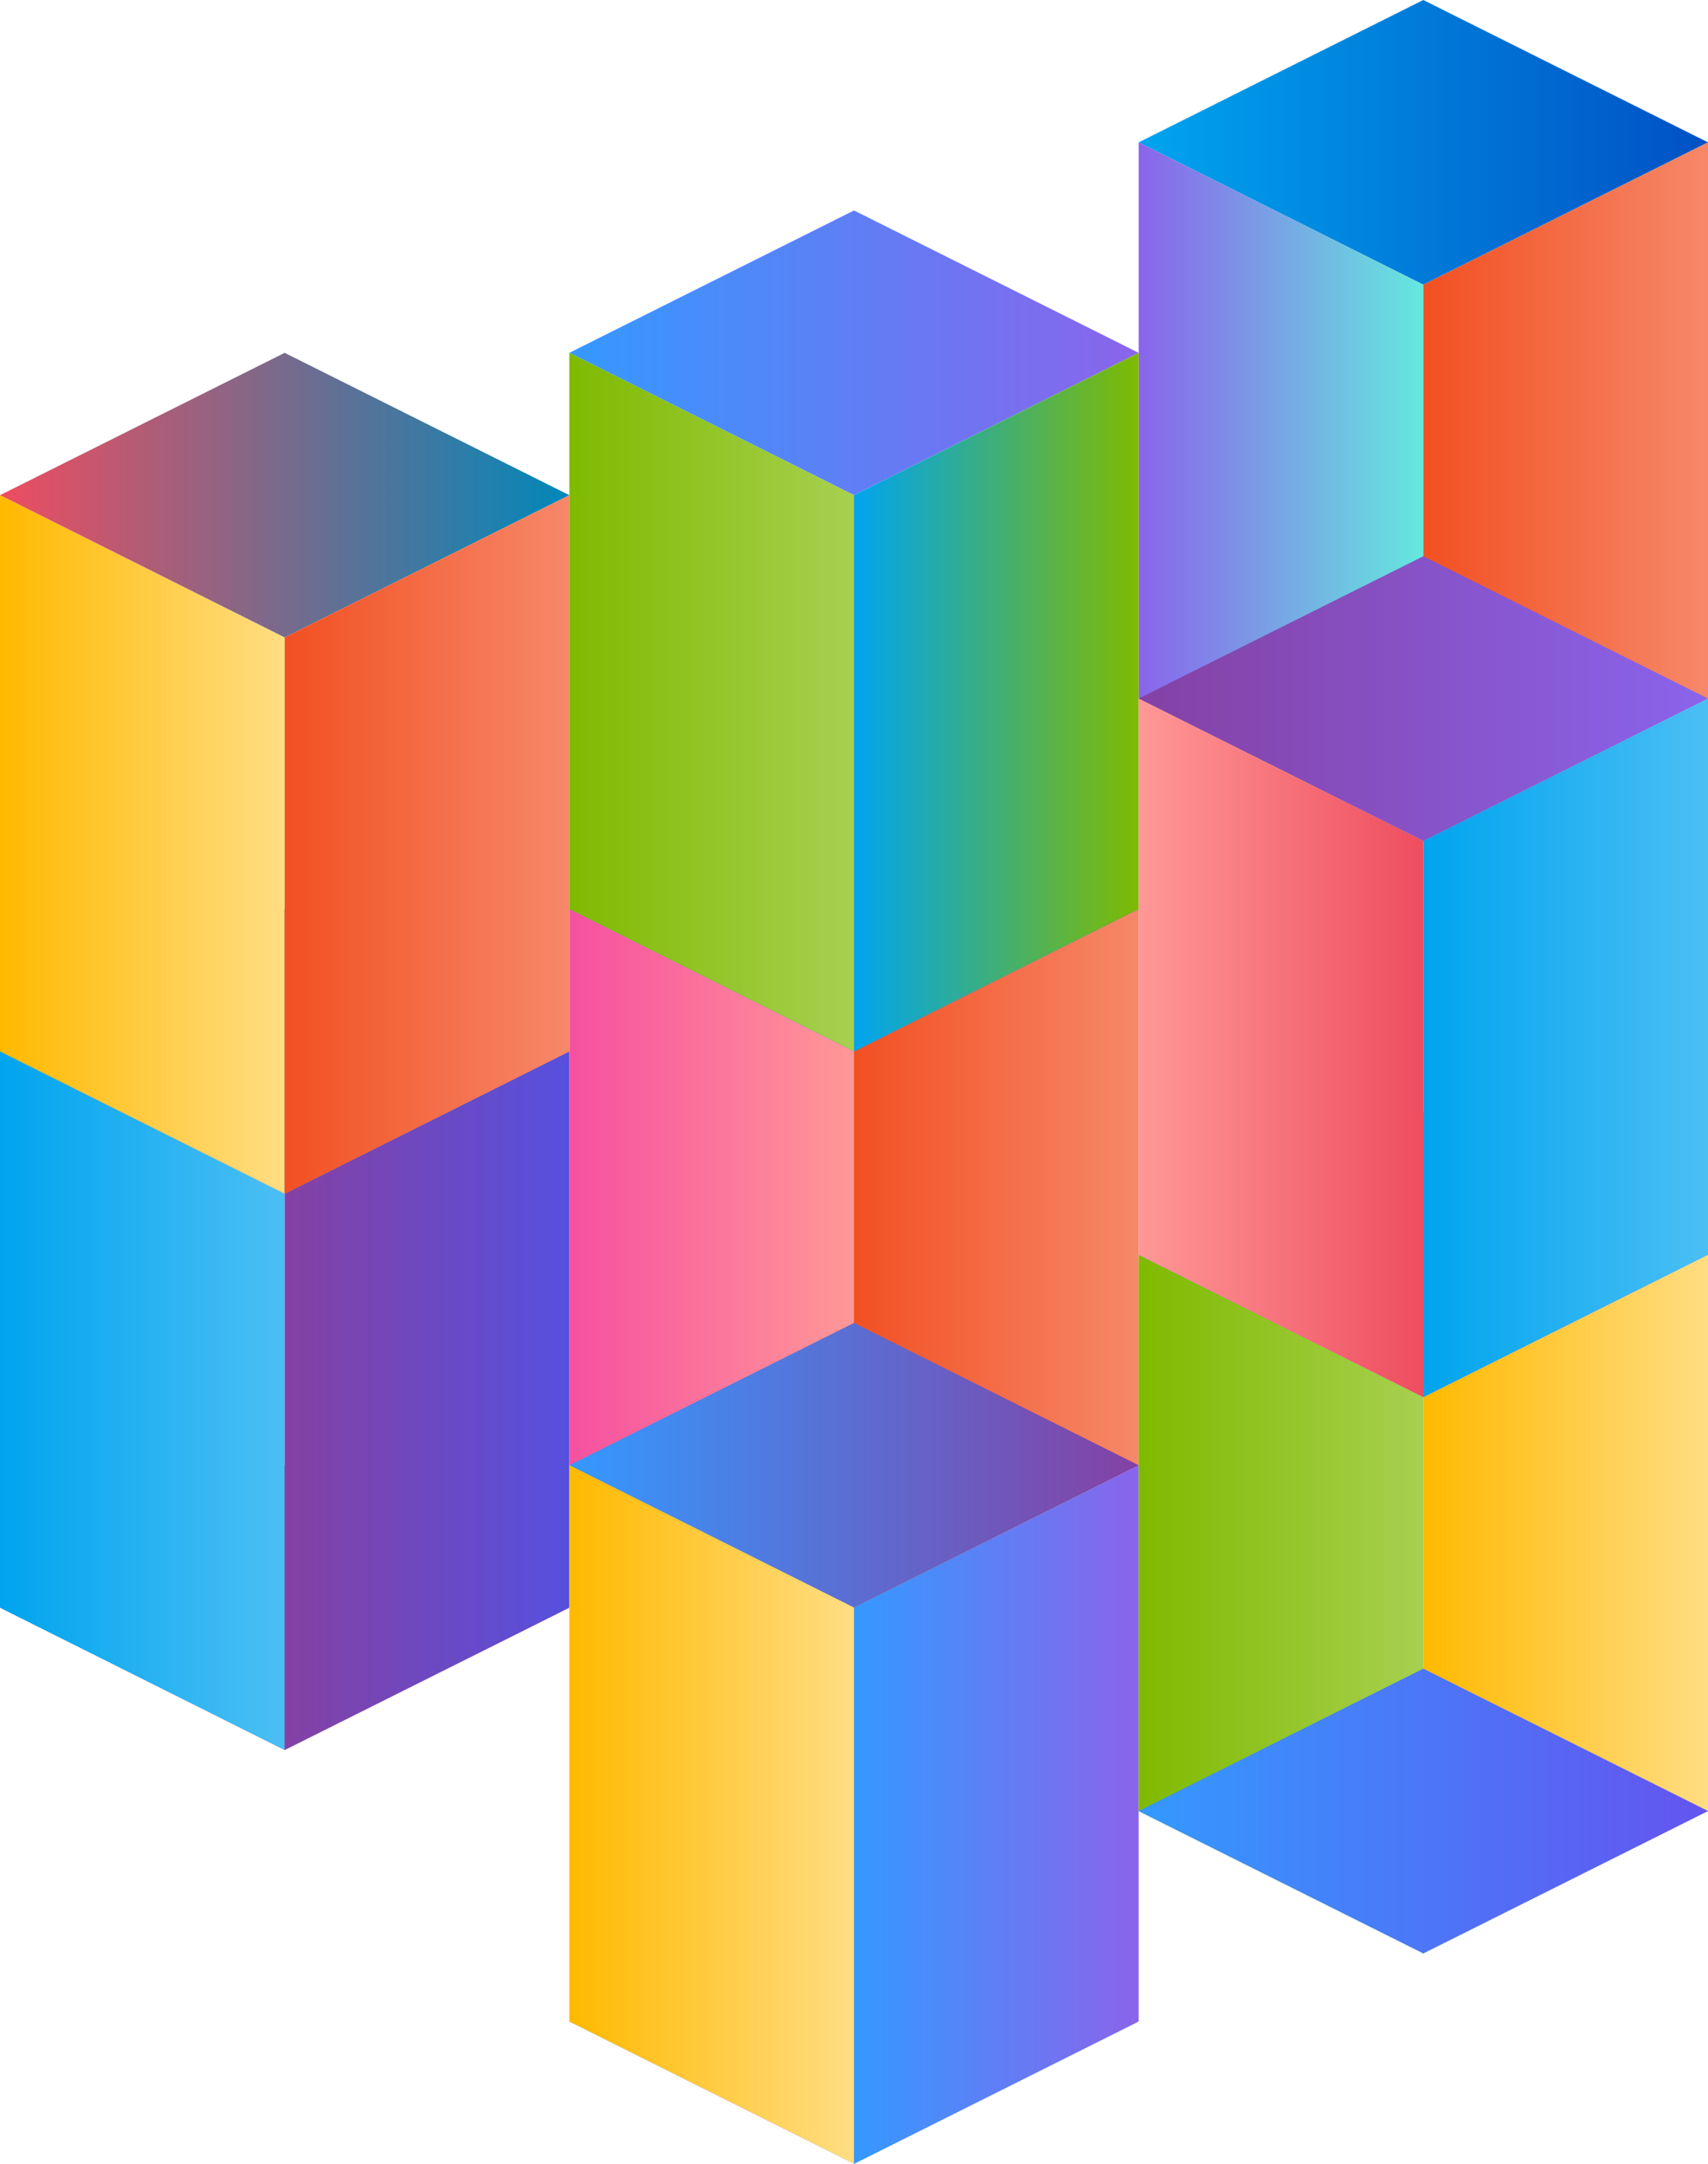
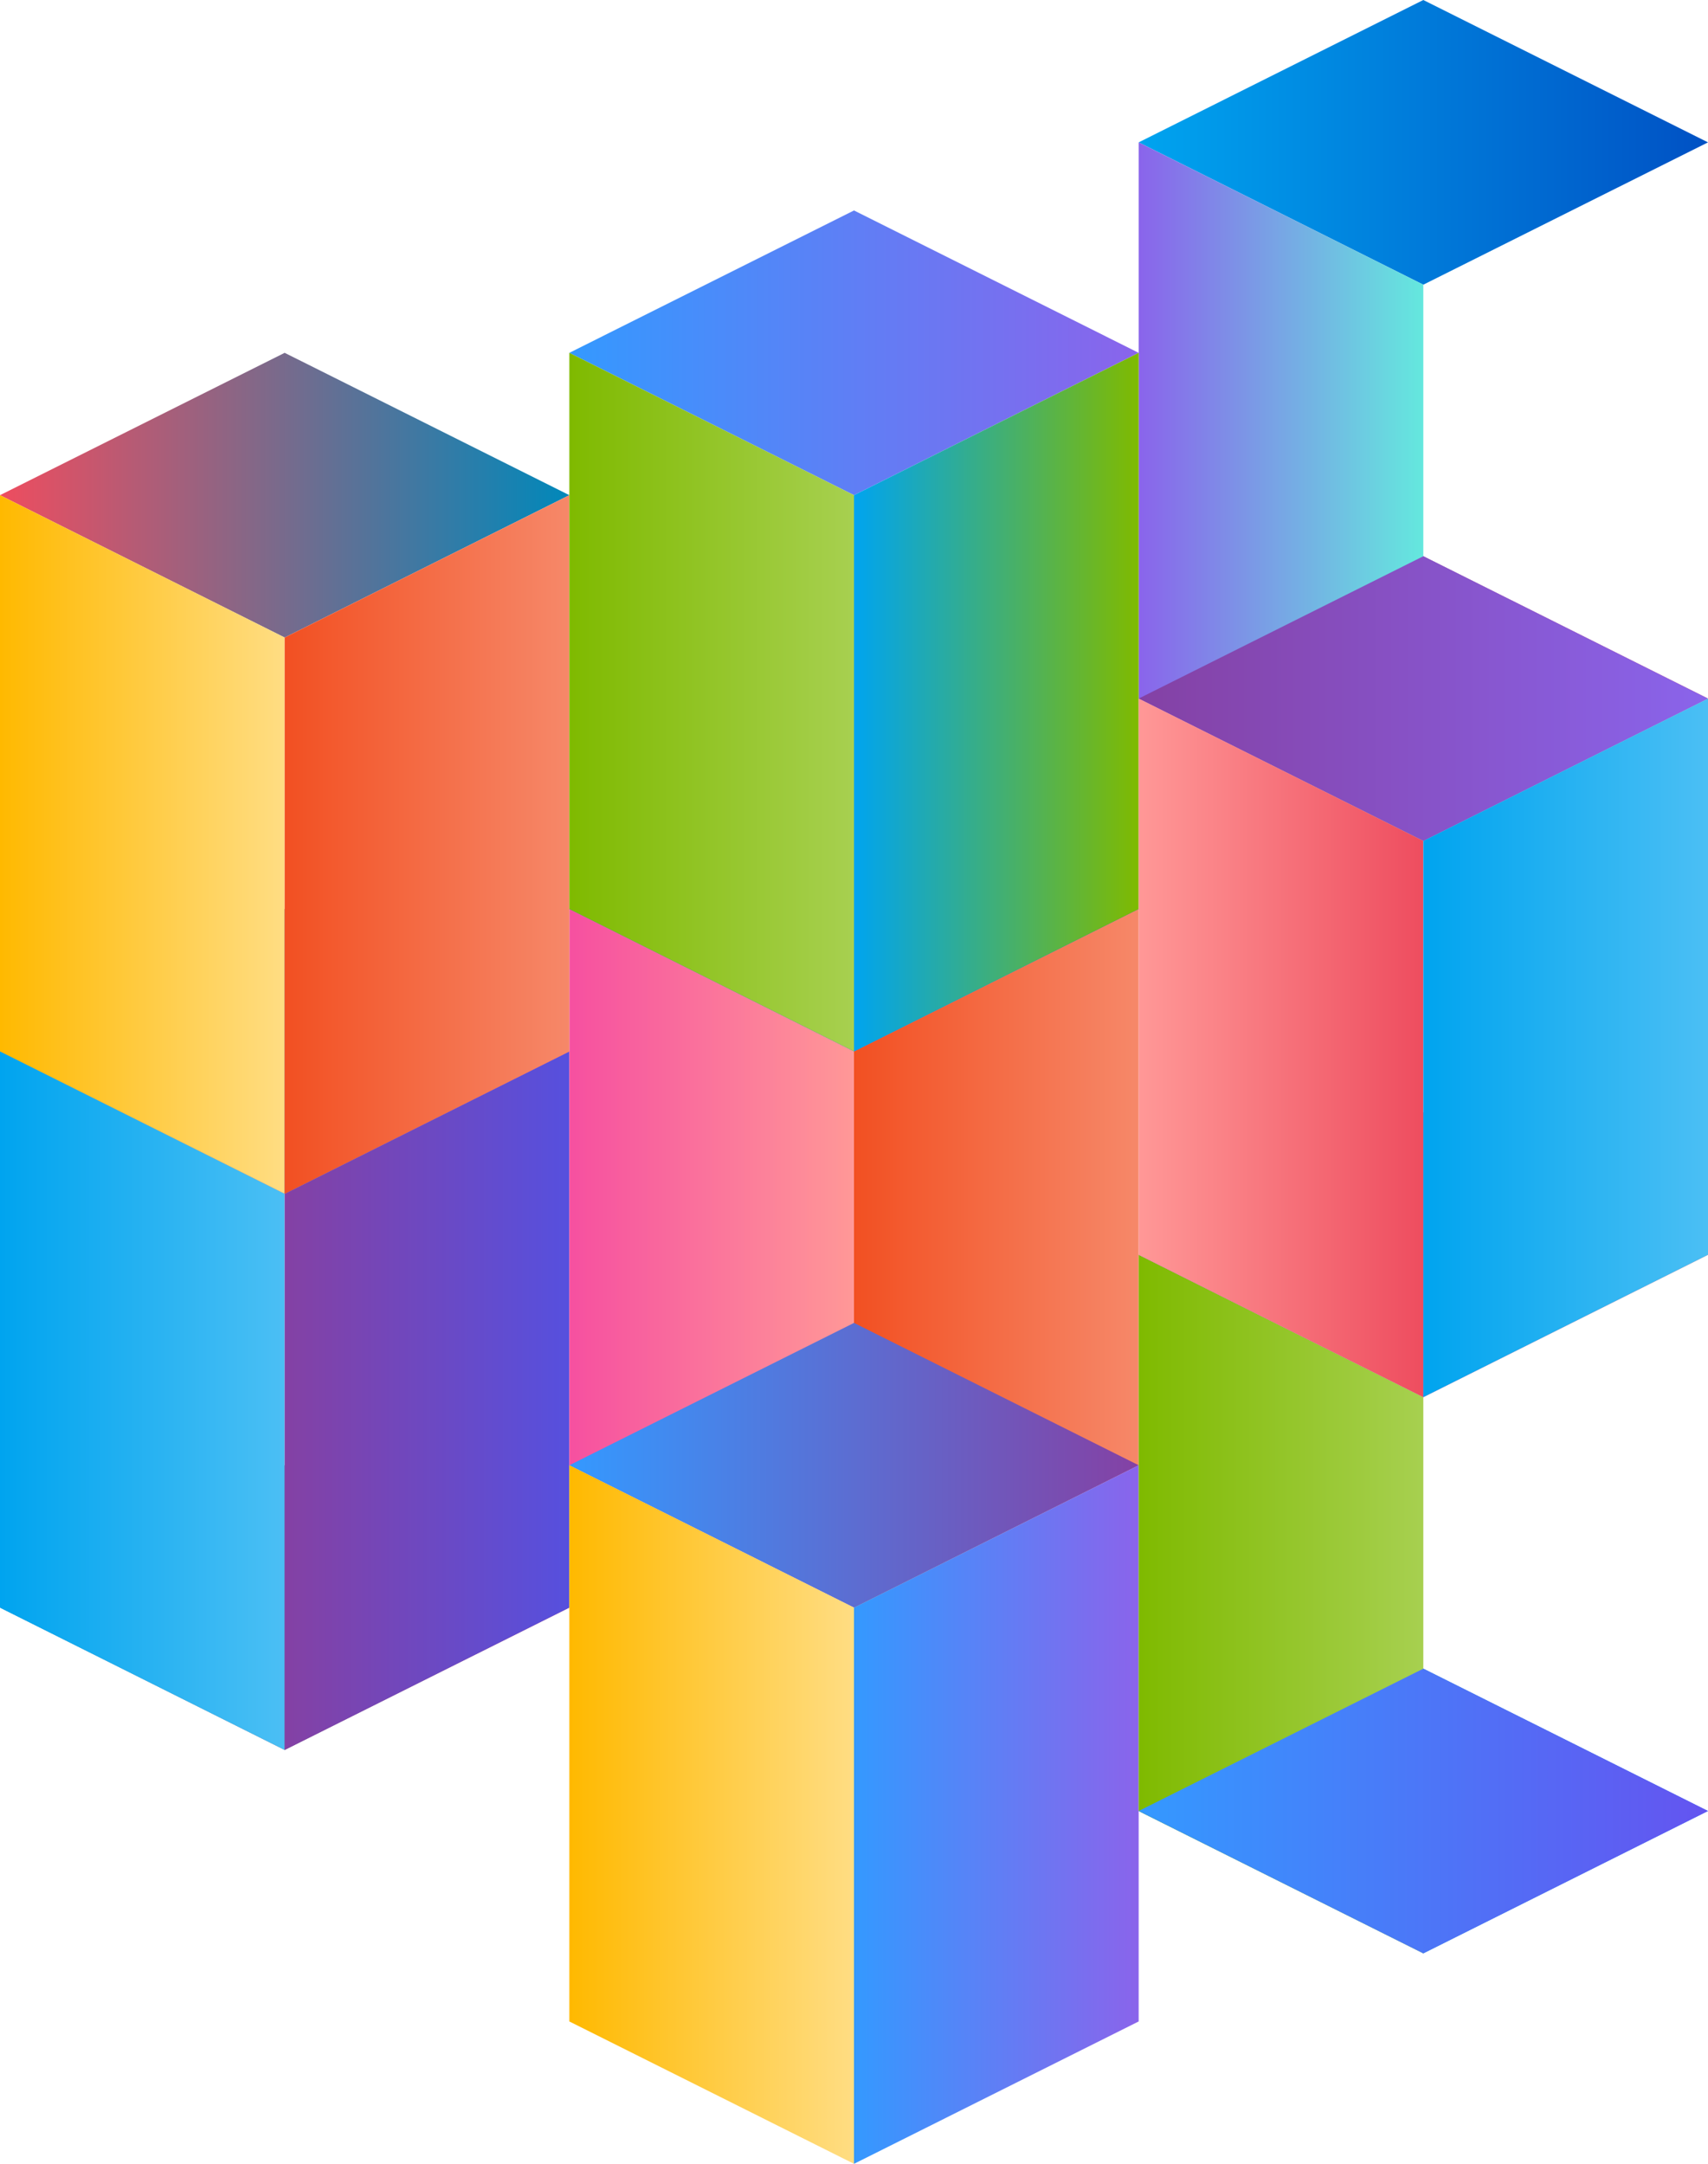
<svg xmlns="http://www.w3.org/2000/svg" xmlns:xlink="http://www.w3.org/1999/xlink" viewBox="0 0 722.36 915.01">
  <defs>
    <style>.cls-1{fill:none;isolation:isolate;}.cls-2{fill:url(#linear-gradient-3);}.cls-2,.cls-3,.cls-4,.cls-5,.cls-6,.cls-7,.cls-8,.cls-9,.cls-10,.cls-11,.cls-12,.cls-13,.cls-14,.cls-15,.cls-16,.cls-17,.cls-18,.cls-19,.cls-20,.cls-21,.cls-22,.cls-23,.cls-24,.cls-25{mix-blend-mode:screen;}.cls-3{fill:url(#linear-gradient-4);}.cls-4{fill:url(#linear-gradient-6);}.cls-5{fill:url(#linear-gradient-7);}.cls-6{fill:url(#linear-gradient-5);}.cls-7{fill:url(#linear-gradient-12);}.cls-8{fill:url(#linear-gradient-10);}.cls-9{fill:url(#linear-gradient-13);}.cls-10{fill:url(#linear-gradient-17);}.cls-11{fill:url(#linear-gradient-16);}.cls-12{fill:url(#linear-gradient-15);}.cls-13{fill:url(#linear-gradient-23);}.cls-14{fill:url(#linear-gradient-14);}.cls-15{fill:url(#linear-gradient-22);}.cls-16{fill:url(#linear-gradient-20);}.cls-17{fill:url(#linear-gradient-29);}.cls-18{fill:url(#linear-gradient-28);}.cls-19{fill:url(#linear-gradient-25);}.cls-20{fill:url(#linear-gradient-32);}.cls-21{fill:url(#linear-gradient-30);}.cls-22{fill:url(#linear-gradient-33);}.cls-23{fill:url(#linear-gradient-27);}.cls-24{fill:url(#linear-gradient-26);}.cls-26{fill:url(#linear-gradient-8);}.cls-27{fill:url(#linear-gradient-9);}.cls-28{fill:url(#linear-gradient-2);}.cls-29{fill:url(#linear-gradient-18);}.cls-30{fill:url(#linear-gradient-21);}.cls-31{fill:url(#linear-gradient-19);}.cls-32{fill:url(#linear-gradient-11);}.cls-33{fill:url(#linear-gradient-24);}.cls-34{fill:url(#linear-gradient-31);}.cls-25{fill:url(#linear-gradient);}</style>
    <linearGradient id="linear-gradient" x1="0" y1="444.6" x2="240.79" y2="444.6" gradientUnits="userSpaceOnUse">
      <stop offset="0" stop-color="#8441a4" />
      <stop offset="1" stop-color="#f650a0" />
    </linearGradient>
    <linearGradient id="linear-gradient-2" x1="0" y1="679.81" x2="240.79" y2="679.81" gradientUnits="userSpaceOnUse">
      <stop offset="0" stop-color="#0088ba" />
      <stop offset="1" stop-color="#ee4d5f" />
    </linearGradient>
    <linearGradient id="linear-gradient-3" x1="0" y1="592.3" x2="120.39" y2="592.3" gradientUnits="userSpaceOnUse">
      <stop offset="0" stop-color="#00a4ef" />
      <stop offset="1" stop-color="#4bbff4" />
    </linearGradient>
    <linearGradient id="linear-gradient-4" x1="120.39" y1="592.3" x2="240.79" y2="592.3" gradientUnits="userSpaceOnUse">
      <stop offset="0" stop-color="#8441a4" />
      <stop offset="1" stop-color="#5650de" />
    </linearGradient>
    <linearGradient id="linear-gradient-5" x1="0" y1="209.39" x2="240.79" y2="209.39" gradientUnits="userSpaceOnUse">
      <stop offset="0" stop-color="#ee4d5f" />
      <stop offset="1" stop-color="#0088ba" />
    </linearGradient>
    <linearGradient id="linear-gradient-6" x1="240.79" y1="384.4" x2="481.57" y2="384.4" gradientUnits="userSpaceOnUse">
      <stop offset="0" stop-color="#5650de" />
      <stop offset="1" stop-color="#5650de" />
    </linearGradient>
    <linearGradient id="linear-gradient-7" x1="240.79" y1="619.61" x2="481.57" y2="619.61" gradientUnits="userSpaceOnUse">
      <stop offset="0" stop-color="#64e8de" />
      <stop offset="1" stop-color="#ee4d5f" />
    </linearGradient>
    <linearGradient id="linear-gradient-8" x1="240.79" y1="532.1" x2="361.18" y2="532.1" gradientUnits="userSpaceOnUse">
      <stop offset="0" stop-color="#f650a0" />
      <stop offset="1" stop-color="#ff9897" />
    </linearGradient>
    <linearGradient id="linear-gradient-9" x1="361.18" y1="532.1" x2="481.57" y2="532.1" gradientUnits="userSpaceOnUse">
      <stop offset="0" stop-color="#f25022" />
      <stop offset="1" stop-color="#f68869" />
    </linearGradient>
    <linearGradient id="linear-gradient-10" x1="240.79" y1="619.61" x2="481.57" y2="619.61" gradientUnits="userSpaceOnUse">
      <stop offset="0" stop-color="#3499ff" />
      <stop offset="1" stop-color="#8441a4" />
    </linearGradient>
    <linearGradient id="linear-gradient-11" x1="240.79" y1="854.81" x2="481.57" y2="854.81" gradientUnits="userSpaceOnUse">
      <stop offset="0" stop-color="#8a64eb" />
      <stop offset="1" stop-color="#64e8de" />
    </linearGradient>
    <linearGradient id="linear-gradient-12" x1="240.79" y1="767.31" x2="361.18" y2="767.31" gradientUnits="userSpaceOnUse">
      <stop offset="0" stop-color="#ffb900" />
      <stop offset="1" stop-color="#ffdd83" />
    </linearGradient>
    <linearGradient id="linear-gradient-13" x1="361.18" y1="767.31" x2="481.57" y2="767.31" gradientUnits="userSpaceOnUse">
      <stop offset="0" stop-color="#3499ff" />
      <stop offset="1" stop-color="#8a64eb" />
    </linearGradient>
    <linearGradient id="linear-gradient-14" x1="240.79" y1="149.2" y2="149.2" xlink:href="#linear-gradient-13" />
    <linearGradient id="linear-gradient-15" x1="481.57" y1="60.2" x2="722.36" y2="60.2" gradientUnits="userSpaceOnUse">
      <stop offset="0" stop-color="#00a4ef" />
      <stop offset="1" stop-color="#0051c4" />
    </linearGradient>
    <linearGradient id="linear-gradient-16" x1="481.57" y1="295.4" x2="722.36" y2="295.4" gradientUnits="userSpaceOnUse">
      <stop offset="0" stop-color="#6454f0" />
      <stop offset="1" stop-color="#ee4d5f" />
    </linearGradient>
    <linearGradient id="linear-gradient-17" x1="481.57" y1="207.9" x2="601.96" y2="207.9" xlink:href="#linear-gradient-11" />
    <linearGradient id="linear-gradient-18" x1="601.96" y1="207.9" x2="722.36" y2="207.9" xlink:href="#linear-gradient-9" />
    <linearGradient id="linear-gradient-19" x1="481.57" y1="530.61" x2="722.36" y2="530.61" xlink:href="#linear-gradient-8" />
    <linearGradient id="linear-gradient-20" x1="481.57" y1="765.81" x2="722.36" y2="765.81" gradientUnits="userSpaceOnUse">
      <stop offset="0" stop-color="#0088ba" />
      <stop offset="1" stop-color="#3499ff" />
    </linearGradient>
    <linearGradient id="linear-gradient-21" x1="481.57" y1="678.31" x2="601.96" y2="678.31" gradientUnits="userSpaceOnUse">
      <stop offset="0" stop-color="#7fba00" />
      <stop offset="1" stop-color="#a7d050" />
    </linearGradient>
    <linearGradient id="linear-gradient-22" x1="601.96" y1="678.31" x2="722.36" y2="678.31" xlink:href="#linear-gradient-12" />
    <linearGradient id="linear-gradient-23" x1="481.57" y1="765.81" x2="722.36" y2="765.81" gradientUnits="userSpaceOnUse">
      <stop offset="0" stop-color="#3499ff" />
      <stop offset="1" stop-color="#6454f0" />
    </linearGradient>
    <linearGradient id="linear-gradient-24" y1="444.6" y2="444.6" xlink:href="#linear-gradient-2" />
    <linearGradient id="linear-gradient-25" x1="0" y1="357.09" x2="120.39" y2="357.09" xlink:href="#linear-gradient-12" />
    <linearGradient id="linear-gradient-26" x1="120.39" y1="357.09" x2="240.79" y2="357.09" xlink:href="#linear-gradient-9" />
    <linearGradient id="linear-gradient-27" x1="240.79" y1="384.4" x2="481.57" y2="384.4" gradientUnits="userSpaceOnUse">
      <stop offset="0" stop-color="#0088ba" />
      <stop offset="1" stop-color="#5650de" />
    </linearGradient>
    <linearGradient id="linear-gradient-28" x1="240.79" y1="296.9" x2="361.18" y2="296.9" xlink:href="#linear-gradient-21" />
    <linearGradient id="linear-gradient-29" x1="361.18" y1="296.9" x2="481.57" y2="296.9" gradientUnits="userSpaceOnUse">
      <stop offset="0" stop-color="#00a4ef" />
      <stop offset="1" stop-color="#7fba00" />
    </linearGradient>
    <linearGradient id="linear-gradient-30" x1="481.57" y1="295.4" x2="722.36" y2="295.4" gradientUnits="userSpaceOnUse">
      <stop offset="0" stop-color="#8441a4" />
      <stop offset="1" stop-color="#8a64eb" />
    </linearGradient>
    <linearGradient id="linear-gradient-31" x1="481.57" y1="530.61" x2="722.36" y2="530.61" gradientUnits="userSpaceOnUse">
      <stop offset="0" stop-color="#8a64eb" />
      <stop offset="1" stop-color="#ff9897" />
    </linearGradient>
    <linearGradient id="linear-gradient-32" x1="481.57" y1="443.1" x2="601.96" y2="443.1" gradientUnits="userSpaceOnUse">
      <stop offset="0" stop-color="#ff9897" />
      <stop offset="1" stop-color="#ee4d5f" />
    </linearGradient>
    <linearGradient id="linear-gradient-33" x1="601.96" y1="443.1" x2="722.36" y2="443.1" xlink:href="#linear-gradient-3" />
  </defs>
  <g class="cls-1">
    <g id="Layer_2">
      <g id="BG">
        <polygon class="cls-25" points="120.39 504.8 0 444.6 120.39 384.4 240.79 444.6 120.39 504.8" />
        <polygon class="cls-28" points="120.39 740 0 679.81 120.39 619.61 240.79 679.81 120.39 740" />
        <polygon class="cls-2" points="120.39 740 120.39 504.8 0 444.6 0 679.81 120.39 740" />
        <polygon class="cls-3" points="120.39 740 120.39 504.8 240.79 444.6 240.79 679.81 120.39 740" />
        <polygon class="cls-6" points="120.39 269.59 0 209.39 120.39 149.2 240.79 209.39 120.39 269.59" />
        <polygon class="cls-4" points="361.18 444.6 240.79 384.4 361.18 324.21 481.57 384.4 361.18 444.6" />
-         <polygon class="cls-5" points="361.18 679.81 240.79 619.61 361.18 559.41 481.57 619.61 361.18 679.81" />
        <polygon class="cls-26" points="361.18 679.81 361.18 444.6 240.79 384.4 240.79 619.61 361.18 679.81" />
        <polygon class="cls-27" points="361.18 679.81 361.18 444.6 481.57 384.4 481.57 619.61 361.18 679.81" />
        <polygon class="cls-8" points="361.18 679.81 240.79 619.61 361.18 559.41 481.57 619.61 361.18 679.81" />
-         <polygon class="cls-32" points="361.18 915.01 240.79 854.81 361.18 794.62 481.57 854.81 361.18 915.01" />
        <polygon class="cls-7" points="361.18 915.01 361.18 679.81 240.79 619.61 240.79 854.81 361.18 915.01" />
        <polygon class="cls-9" points="361.18 915.01 361.18 679.81 481.57 619.61 481.57 854.81 361.18 915.01" />
        <polygon class="cls-14" points="361.18 209.39 240.79 149.2 361.18 89 481.57 149.2 361.18 209.39" />
        <polygon class="cls-12" points="601.96 120.39 481.57 60.2 601.96 0 722.36 60.2 601.96 120.39" />
        <polygon class="cls-11" points="601.96 355.6 481.57 295.4 601.96 235.21 722.36 295.4 601.96 355.6" />
        <polygon class="cls-10" points="601.96 355.6 601.96 120.39 481.57 60.2 481.57 295.4 601.96 355.6" />
-         <polygon class="cls-29" points="601.96 355.6 601.96 120.39 722.36 60.2 722.36 295.4 601.96 355.6" />
        <polygon class="cls-31" points="601.96 590.8 481.57 530.61 601.96 470.41 722.36 530.61 601.96 590.8" />
        <polygon class="cls-16" points="601.96 826.01 481.57 765.81 601.96 705.62 722.36 765.81 601.96 826.01" />
        <polygon class="cls-30" points="601.96 826.01 601.96 590.8 481.57 530.61 481.57 765.81 601.96 826.01" />
-         <polygon class="cls-15" points="601.96 826.01 601.96 590.8 722.36 530.61 722.36 765.81 601.96 826.01" />
        <polygon class="cls-13" points="601.96 826.01 481.57 765.81 601.96 705.62 722.36 765.81 601.96 826.01" />
        <polygon class="cls-33" points="120.39 504.8 0 444.6 120.39 384.4 240.79 444.6 120.39 504.8" />
        <polygon class="cls-19" points="120.39 504.8 120.39 269.59 0 209.39 0 444.6 120.39 504.8" />
        <polygon class="cls-24" points="120.39 504.8 120.39 269.59 240.79 209.39 240.79 444.6 120.39 504.8" />
        <polygon class="cls-23" points="361.18 444.6 240.79 384.4 361.18 324.21 481.57 384.4 361.18 444.6" />
        <polygon class="cls-18" points="361.18 444.6 361.18 209.39 240.79 149.2 240.79 384.4 361.18 444.6" />
        <polygon class="cls-17" points="361.18 444.6 361.18 209.39 481.57 149.2 481.57 384.4 361.18 444.6" />
        <polygon class="cls-21" points="601.96 355.6 481.57 295.4 601.96 235.21 722.36 295.4 601.96 355.6" />
        <polygon class="cls-34" points="601.96 590.8 481.57 530.61 601.96 470.41 722.36 530.61 601.96 590.8" />
        <polygon class="cls-20" points="601.96 590.8 601.96 355.6 481.57 295.4 481.57 530.61 601.96 590.8" />
        <polygon class="cls-22" points="601.96 590.8 601.96 355.6 722.36 295.4 722.36 530.61 601.96 590.8" />
      </g>
    </g>
  </g>
</svg>